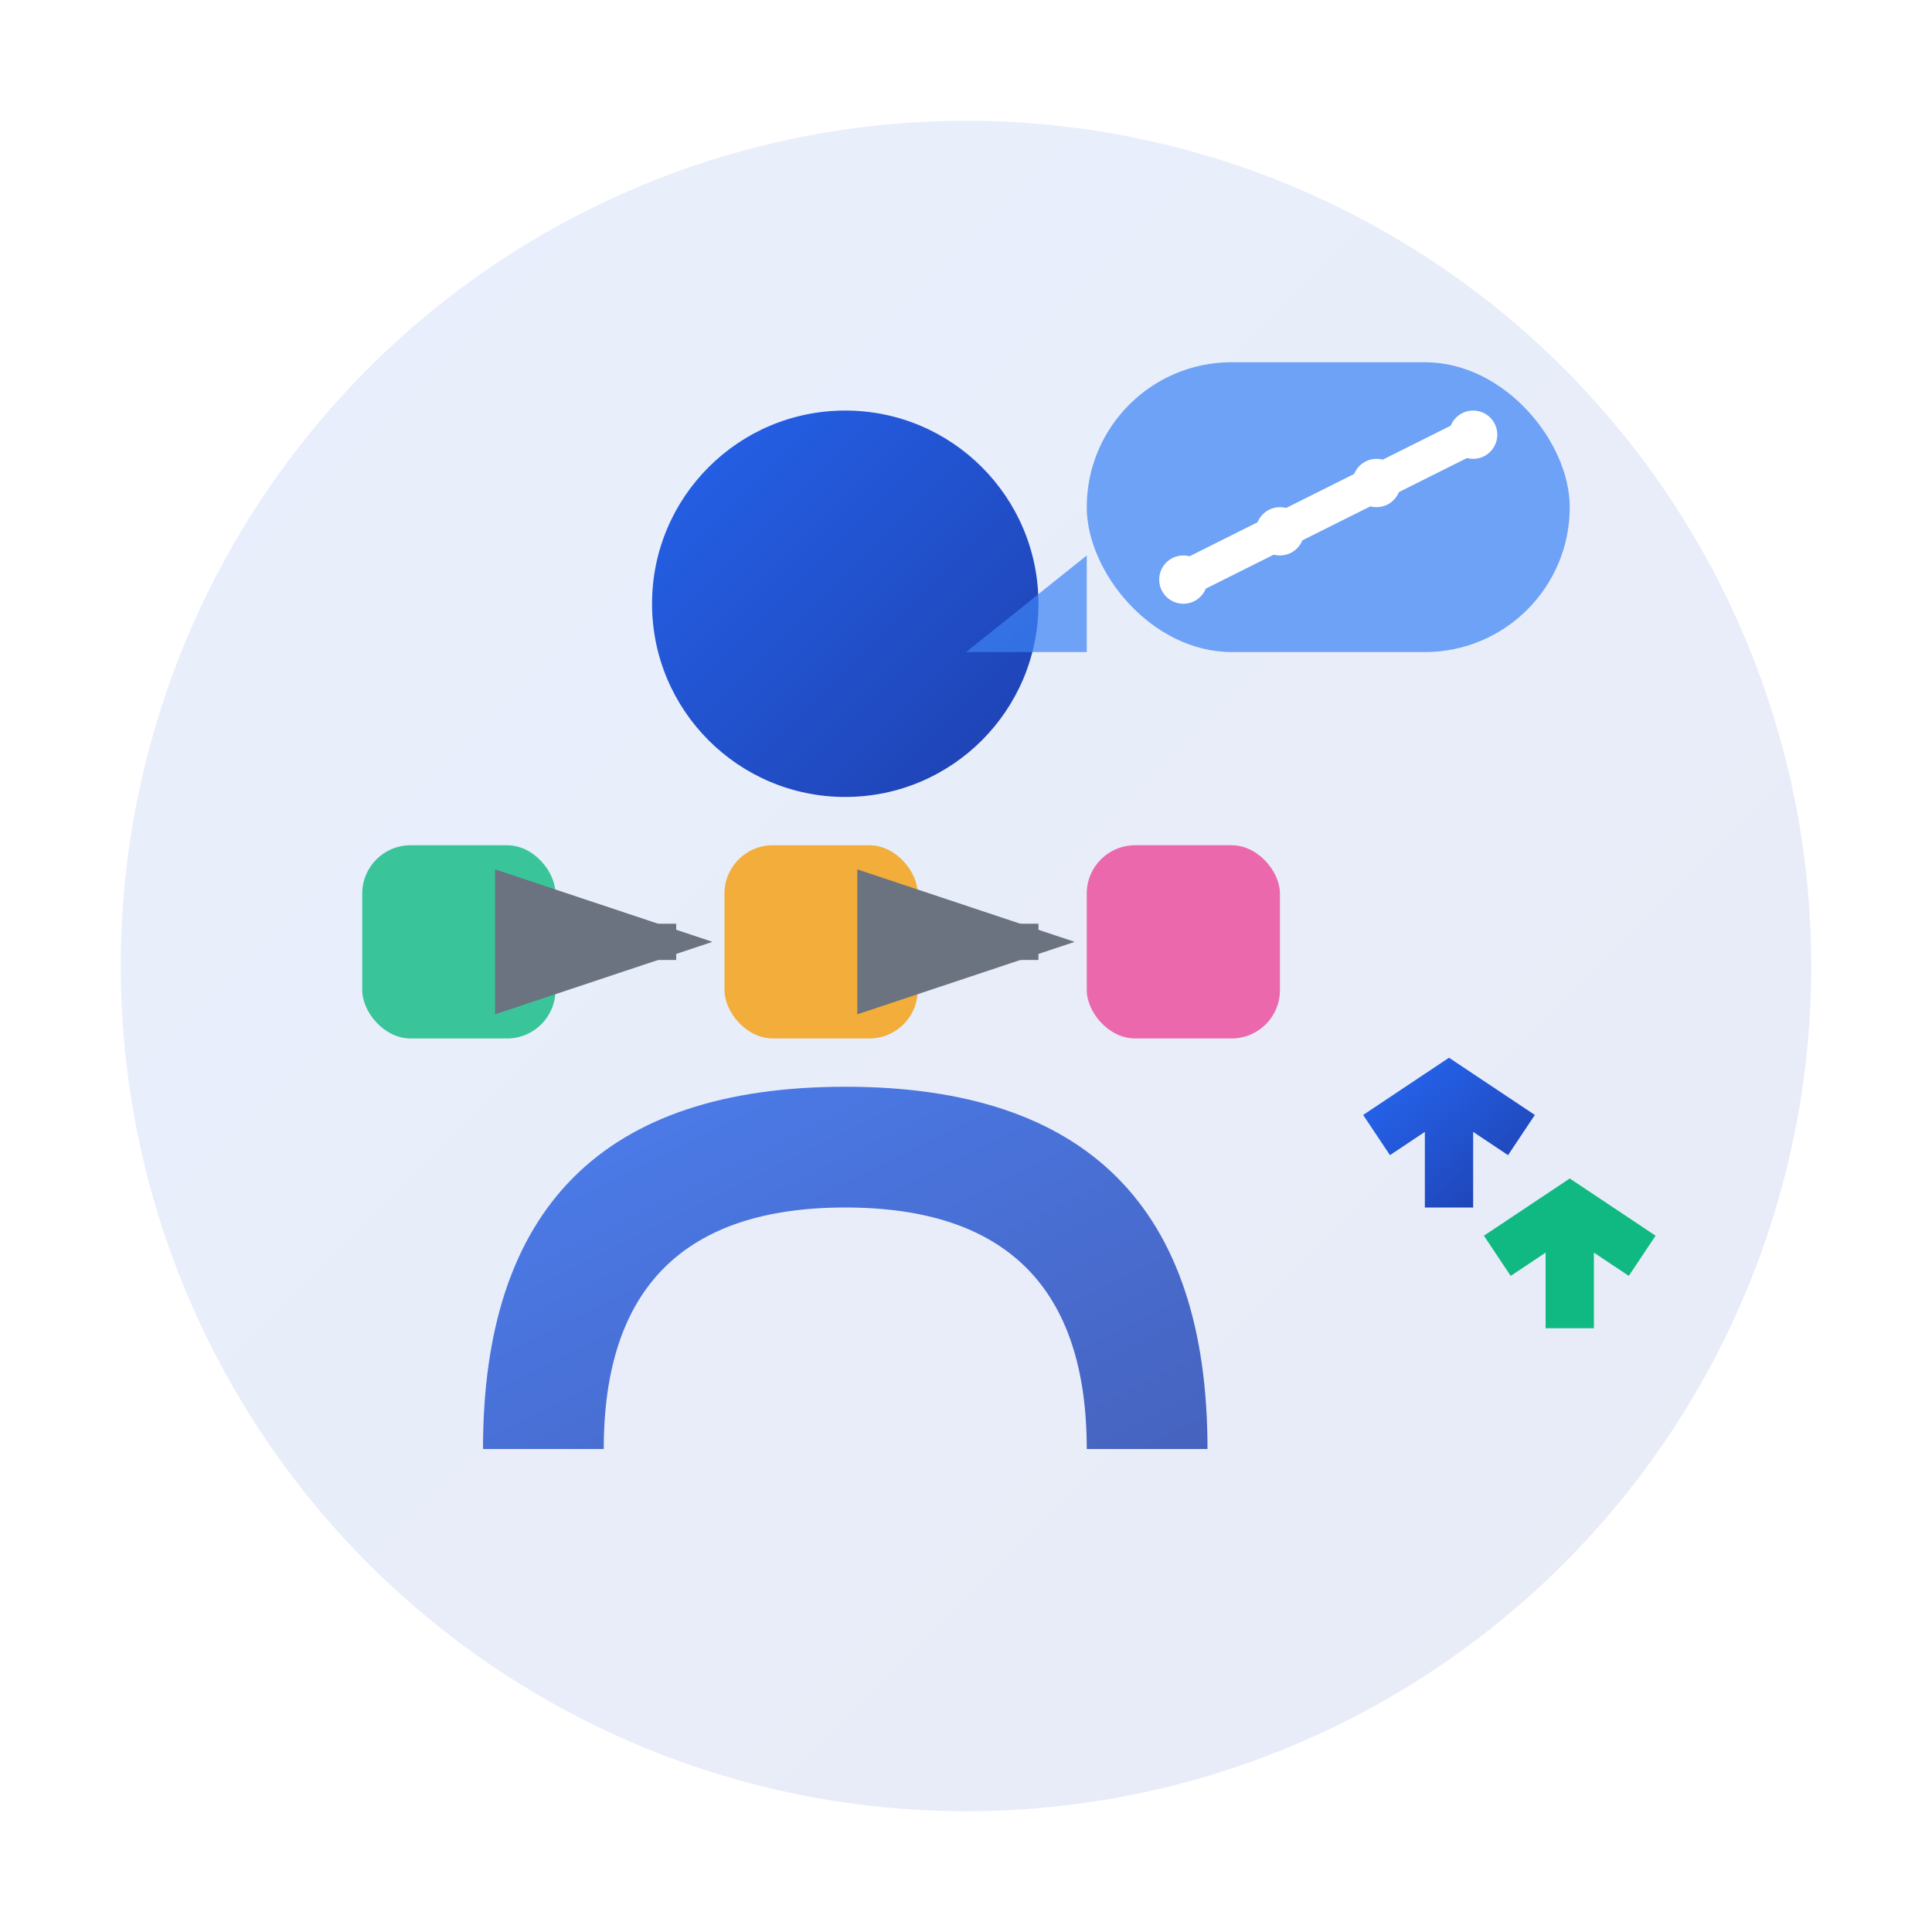
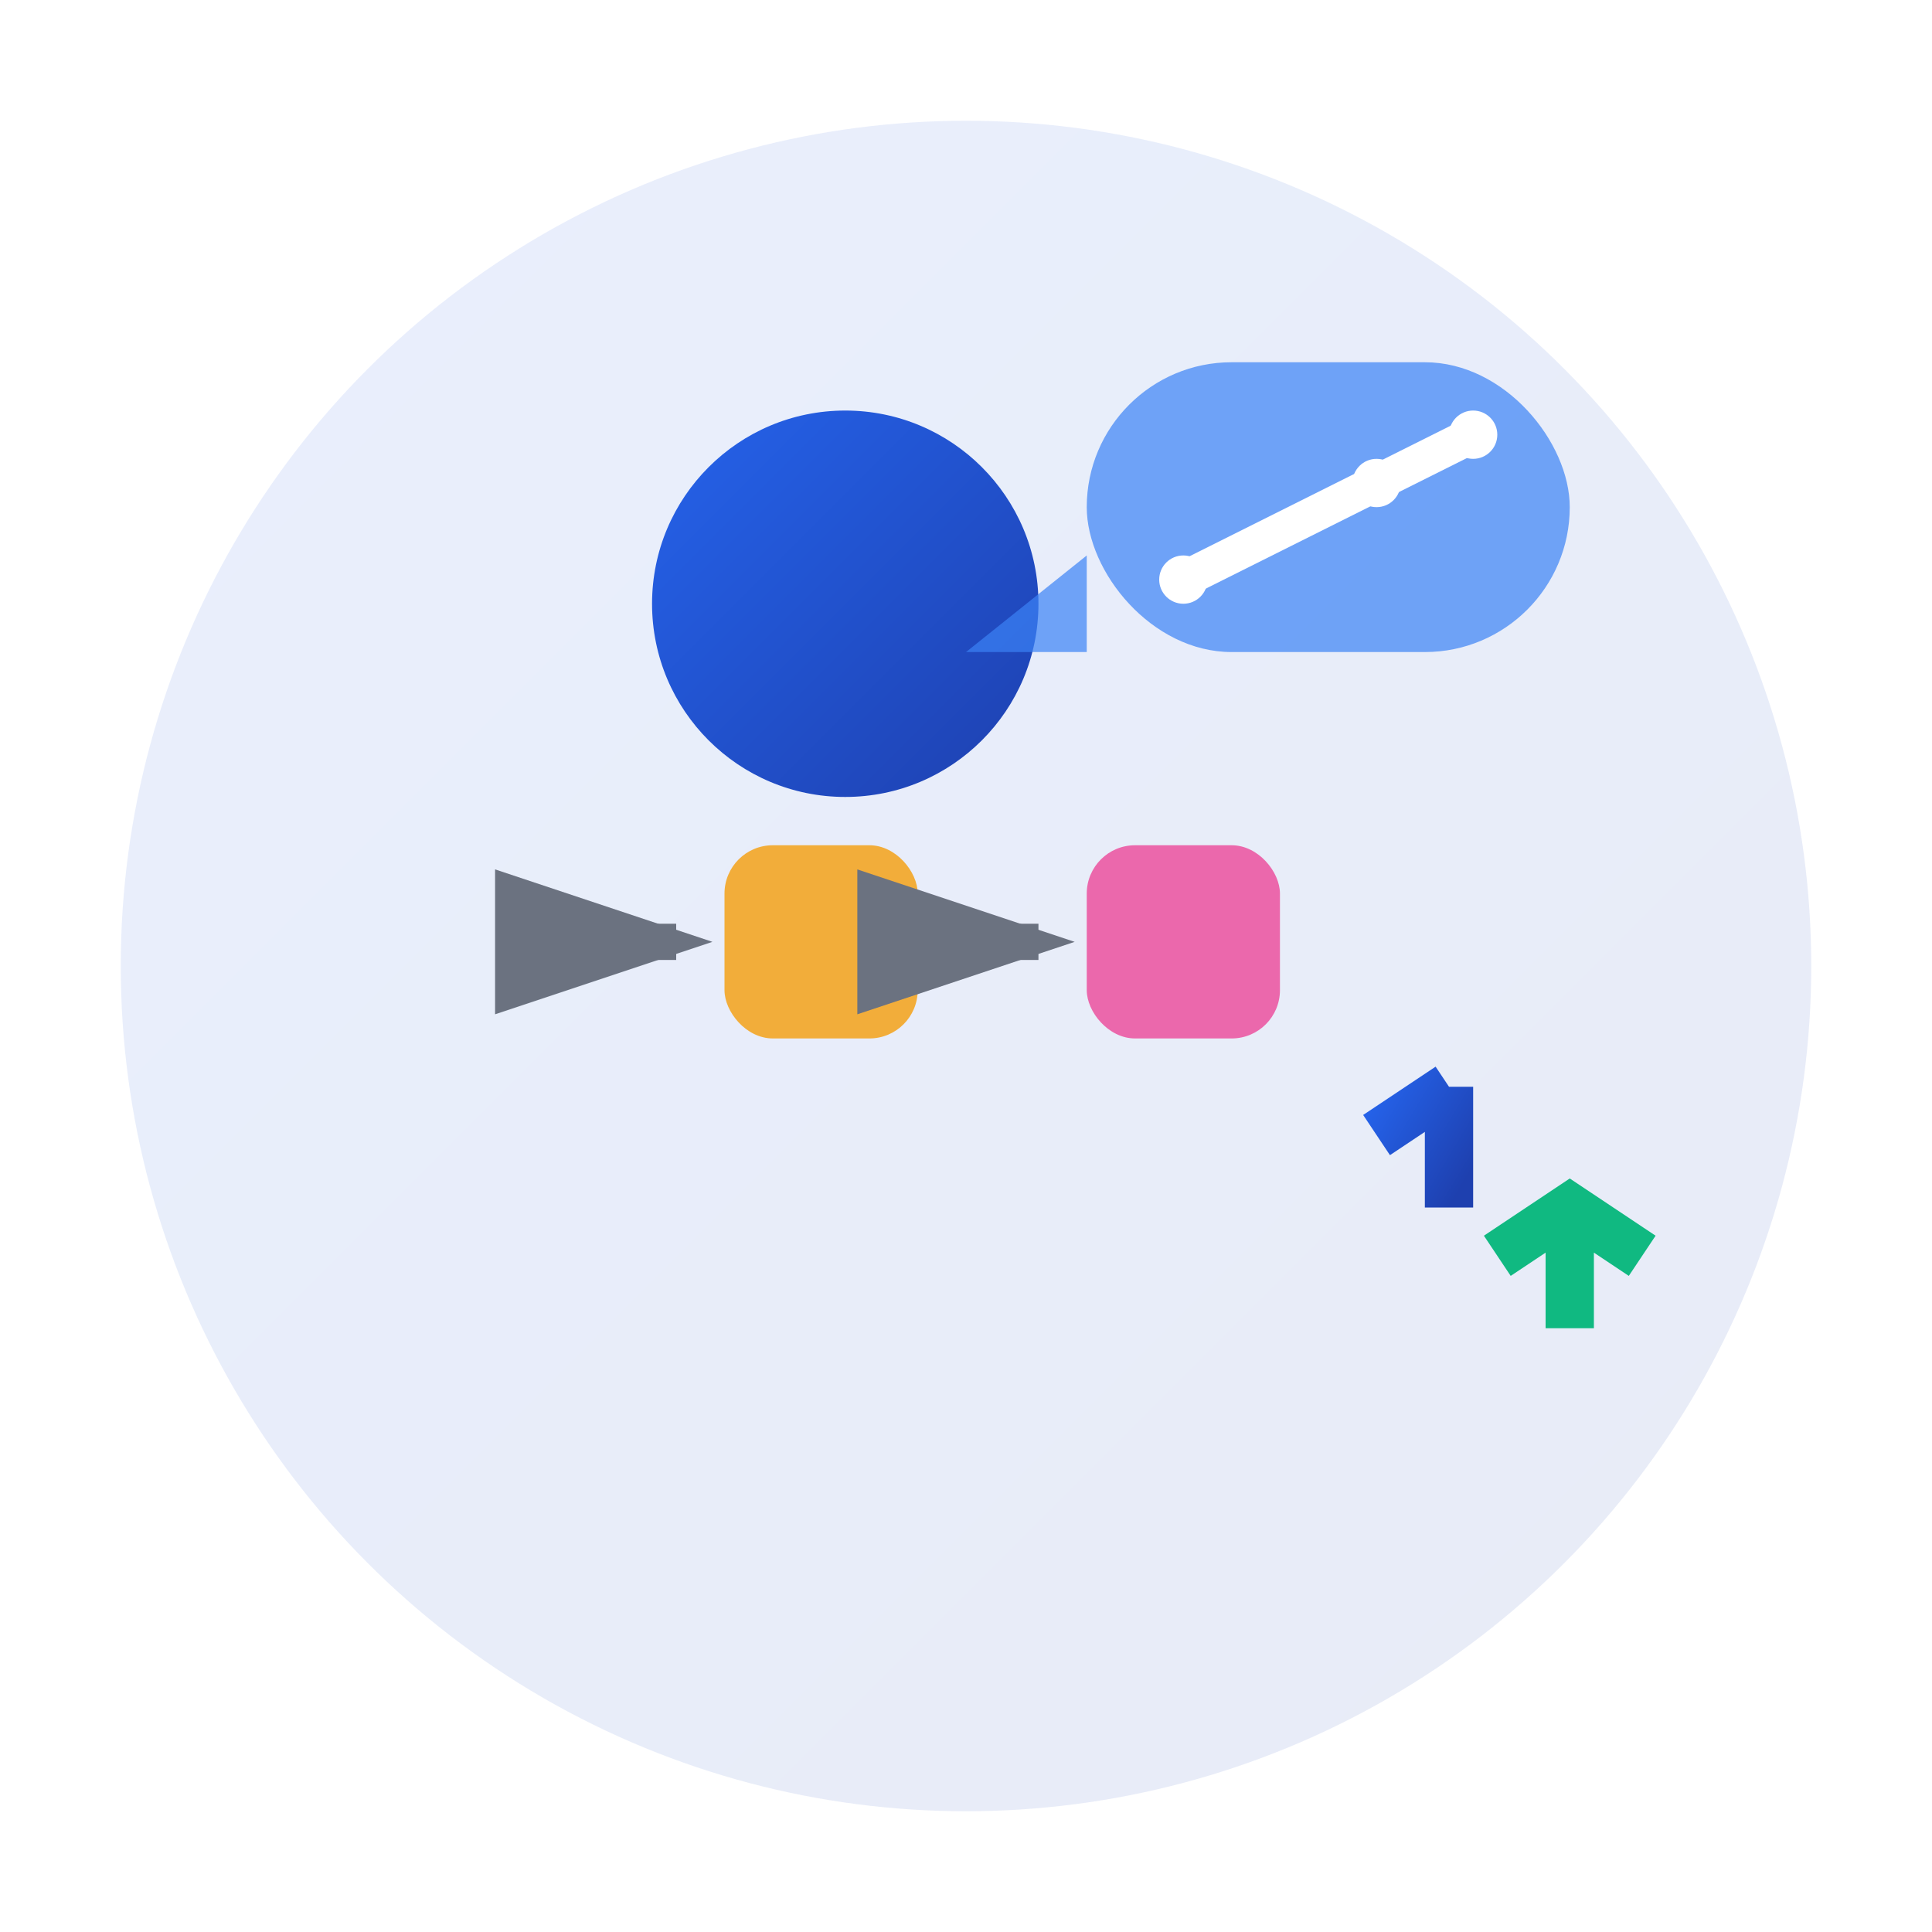
<svg xmlns="http://www.w3.org/2000/svg" width="80" height="80" viewBox="0 0 80 80" fill="none">
  <defs>
    <linearGradient id="consultingGradient" x1="0%" y1="0%" x2="100%" y2="100%">
      <stop offset="0%" style="stop-color:#2563eb;stop-opacity:1" />
      <stop offset="100%" style="stop-color:#1e40af;stop-opacity:1" />
    </linearGradient>
  </defs>
  <circle cx="40" cy="40" r="35" fill="url(#consultingGradient)" opacity="0.1" />
  <g id="consultingIcon">
    <circle cx="35" cy="25" r="8" fill="url(#consultingGradient)" />
-     <path d="M20 60 Q20 45 35 45 Q50 45 50 60 L45 60 Q45 50 35 50 Q25 50 25 60 Z" fill="url(#consultingGradient)" opacity="0.8" />
    <rect x="45" y="15" width="20" height="12" rx="6" fill="#3b82f6" opacity="0.7" />
    <path d="M45 23 L40 27 L45 27 Z" fill="#3b82f6" opacity="0.7" />
    <line x1="49" y1="24" x2="61" y2="18" stroke="white" stroke-width="1.5" />
    <circle cx="49" cy="24" r="1" fill="white" />
-     <circle cx="53" cy="22" r="1" fill="white" />
    <circle cx="57" cy="20" r="1" fill="white" />
    <circle cx="61" cy="18" r="1" fill="white" />
-     <rect x="15" y="35" width="8" height="8" rx="2" fill="#10b981" opacity="0.8" />
    <path d="M23 39 L28 39" stroke="#6b7280" stroke-width="1.5" marker-end="url(#smallArrow)" />
    <rect x="30" y="35" width="8" height="8" rx="2" fill="#f59e0b" opacity="0.8" />
    <path d="M38 39 L43 39" stroke="#6b7280" stroke-width="1.5" marker-end="url(#smallArrow)" />
    <rect x="45" y="35" width="8" height="8" rx="2" fill="#ec4899" opacity="0.8" />
-     <path d="M60 50 L60 45 M57 47 L60 45 L63 47" stroke="url(#consultingGradient)" stroke-width="2" fill="none" />
+     <path d="M60 50 L60 45 M57 47 L60 45 " stroke="url(#consultingGradient)" stroke-width="2" fill="none" />
    <path d="M65 55 L65 50 M62 52 L65 50 L68 52" stroke="#10b981" stroke-width="2" fill="none" />
  </g>
  <defs>
    <marker id="smallArrow" markerWidth="6" markerHeight="4" refX="5" refY="2" orient="auto">
      <polygon points="0 0, 6 2, 0 4" fill="#6b7280" />
    </marker>
  </defs>
</svg>